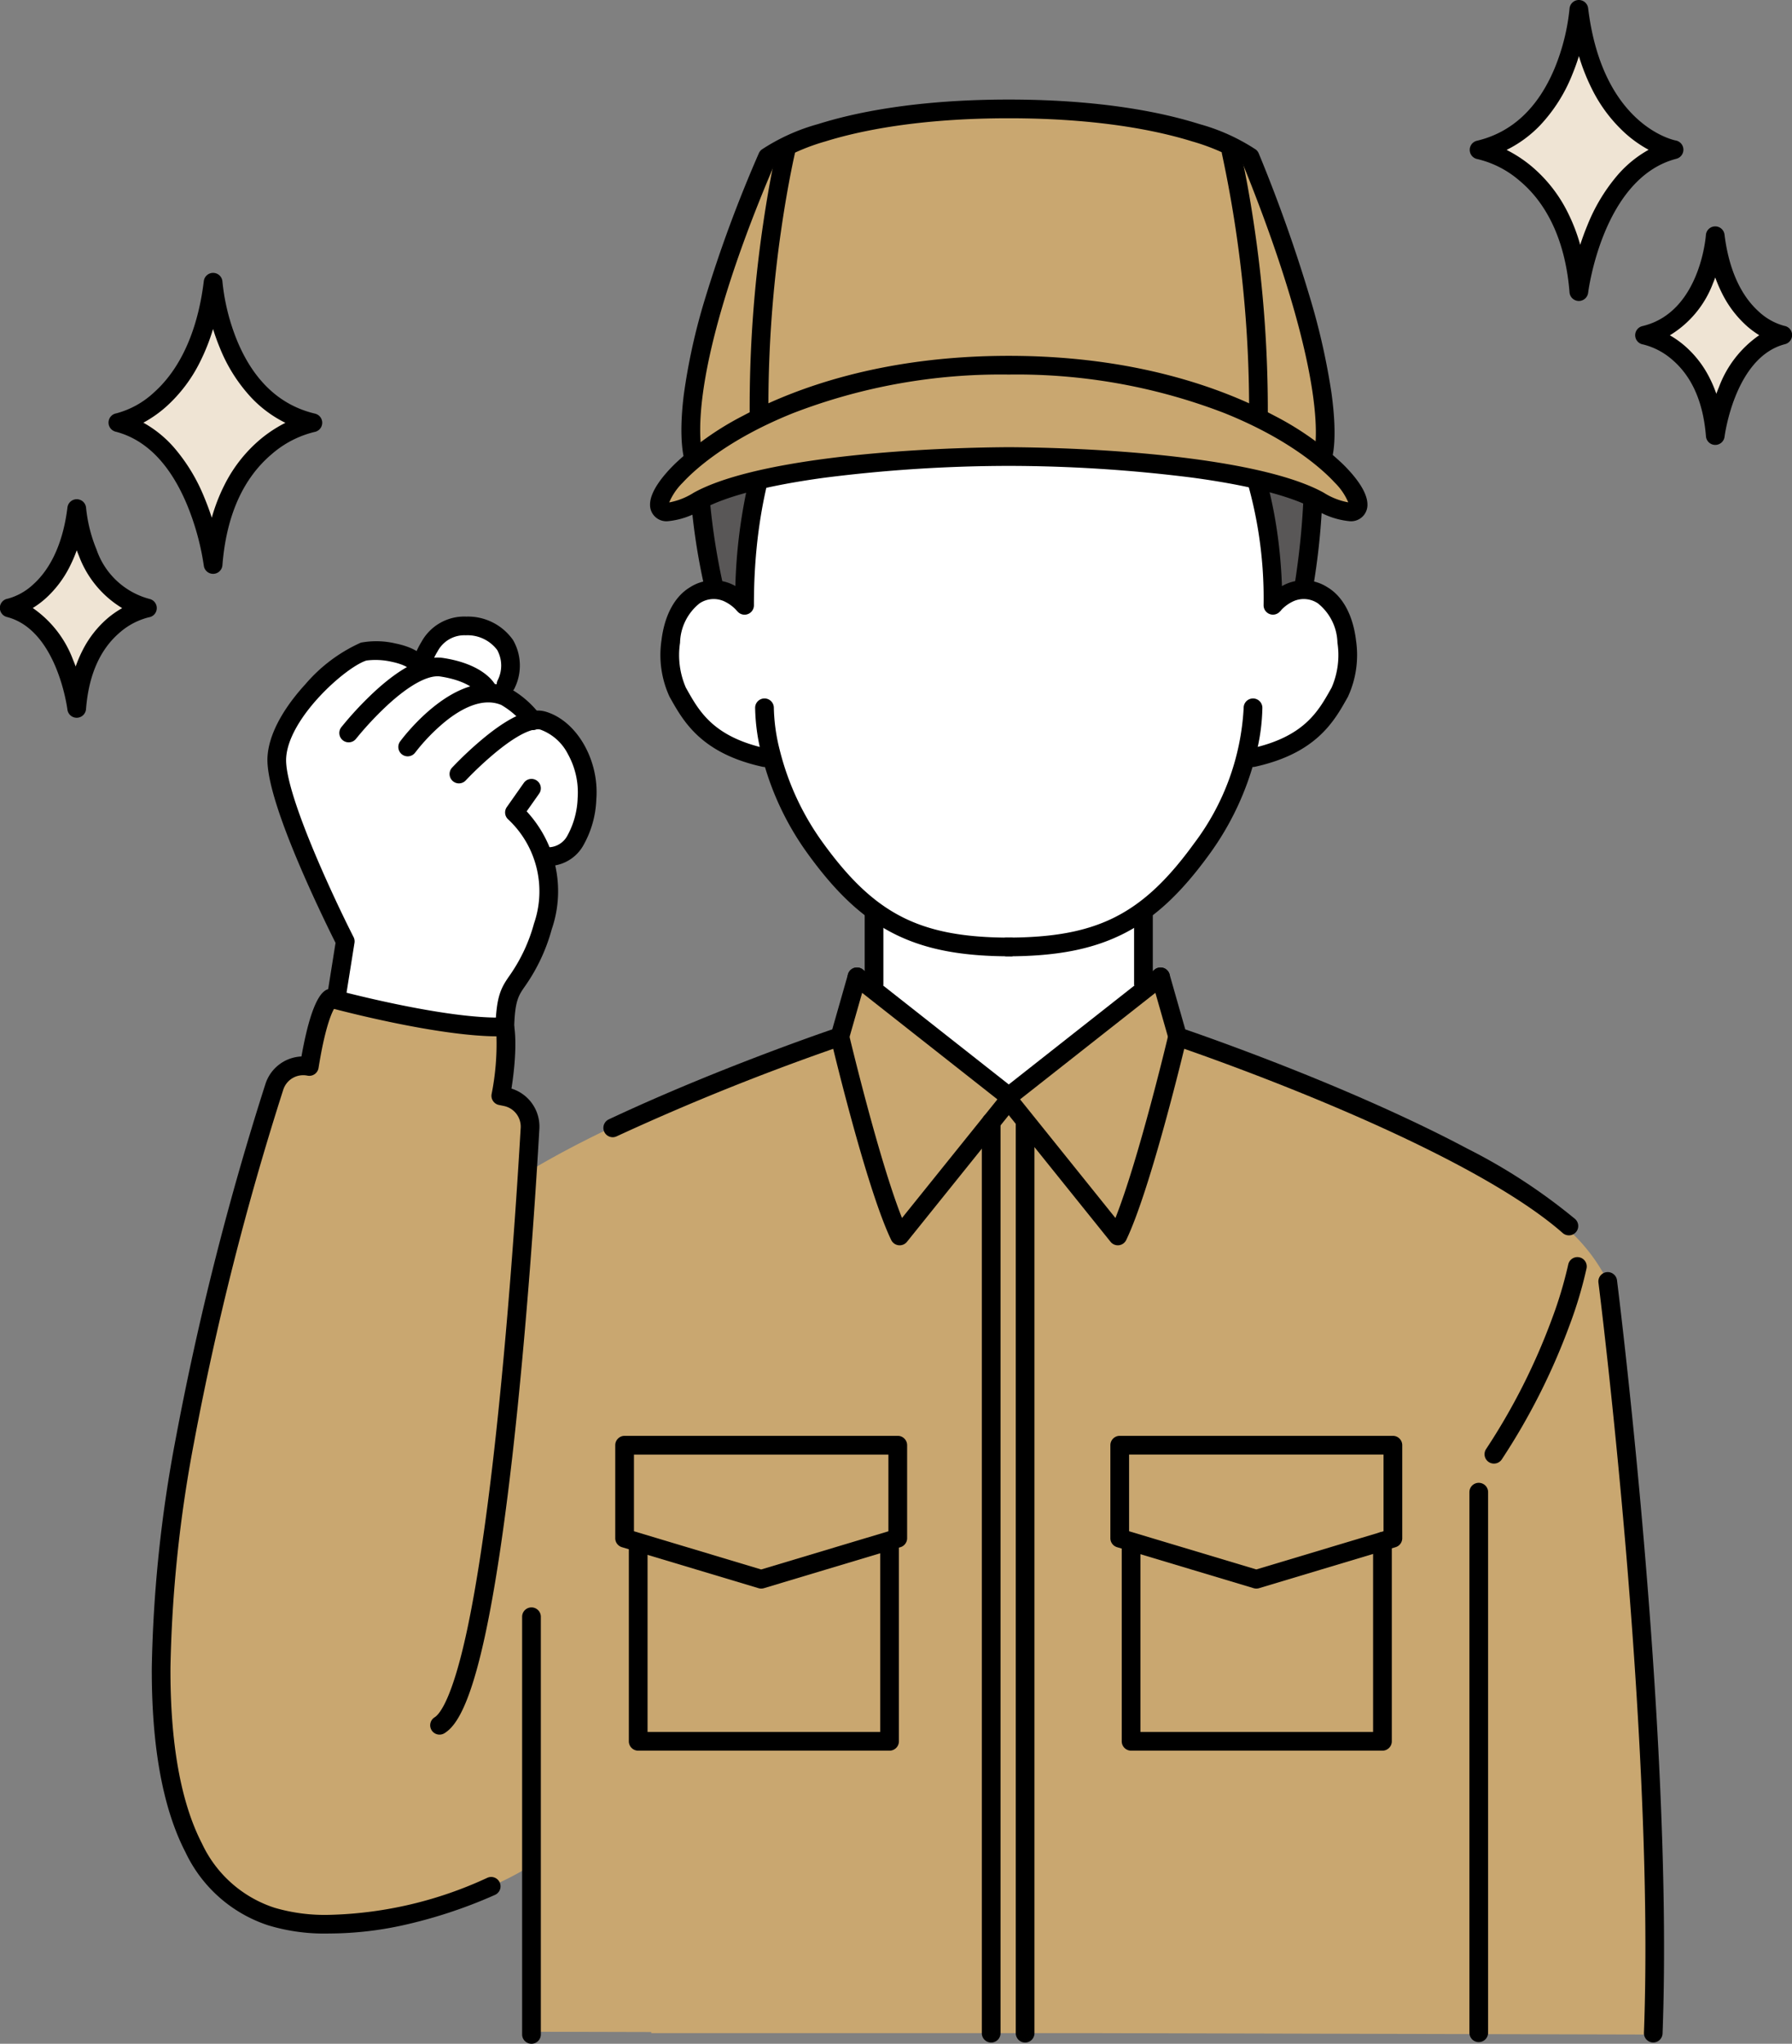
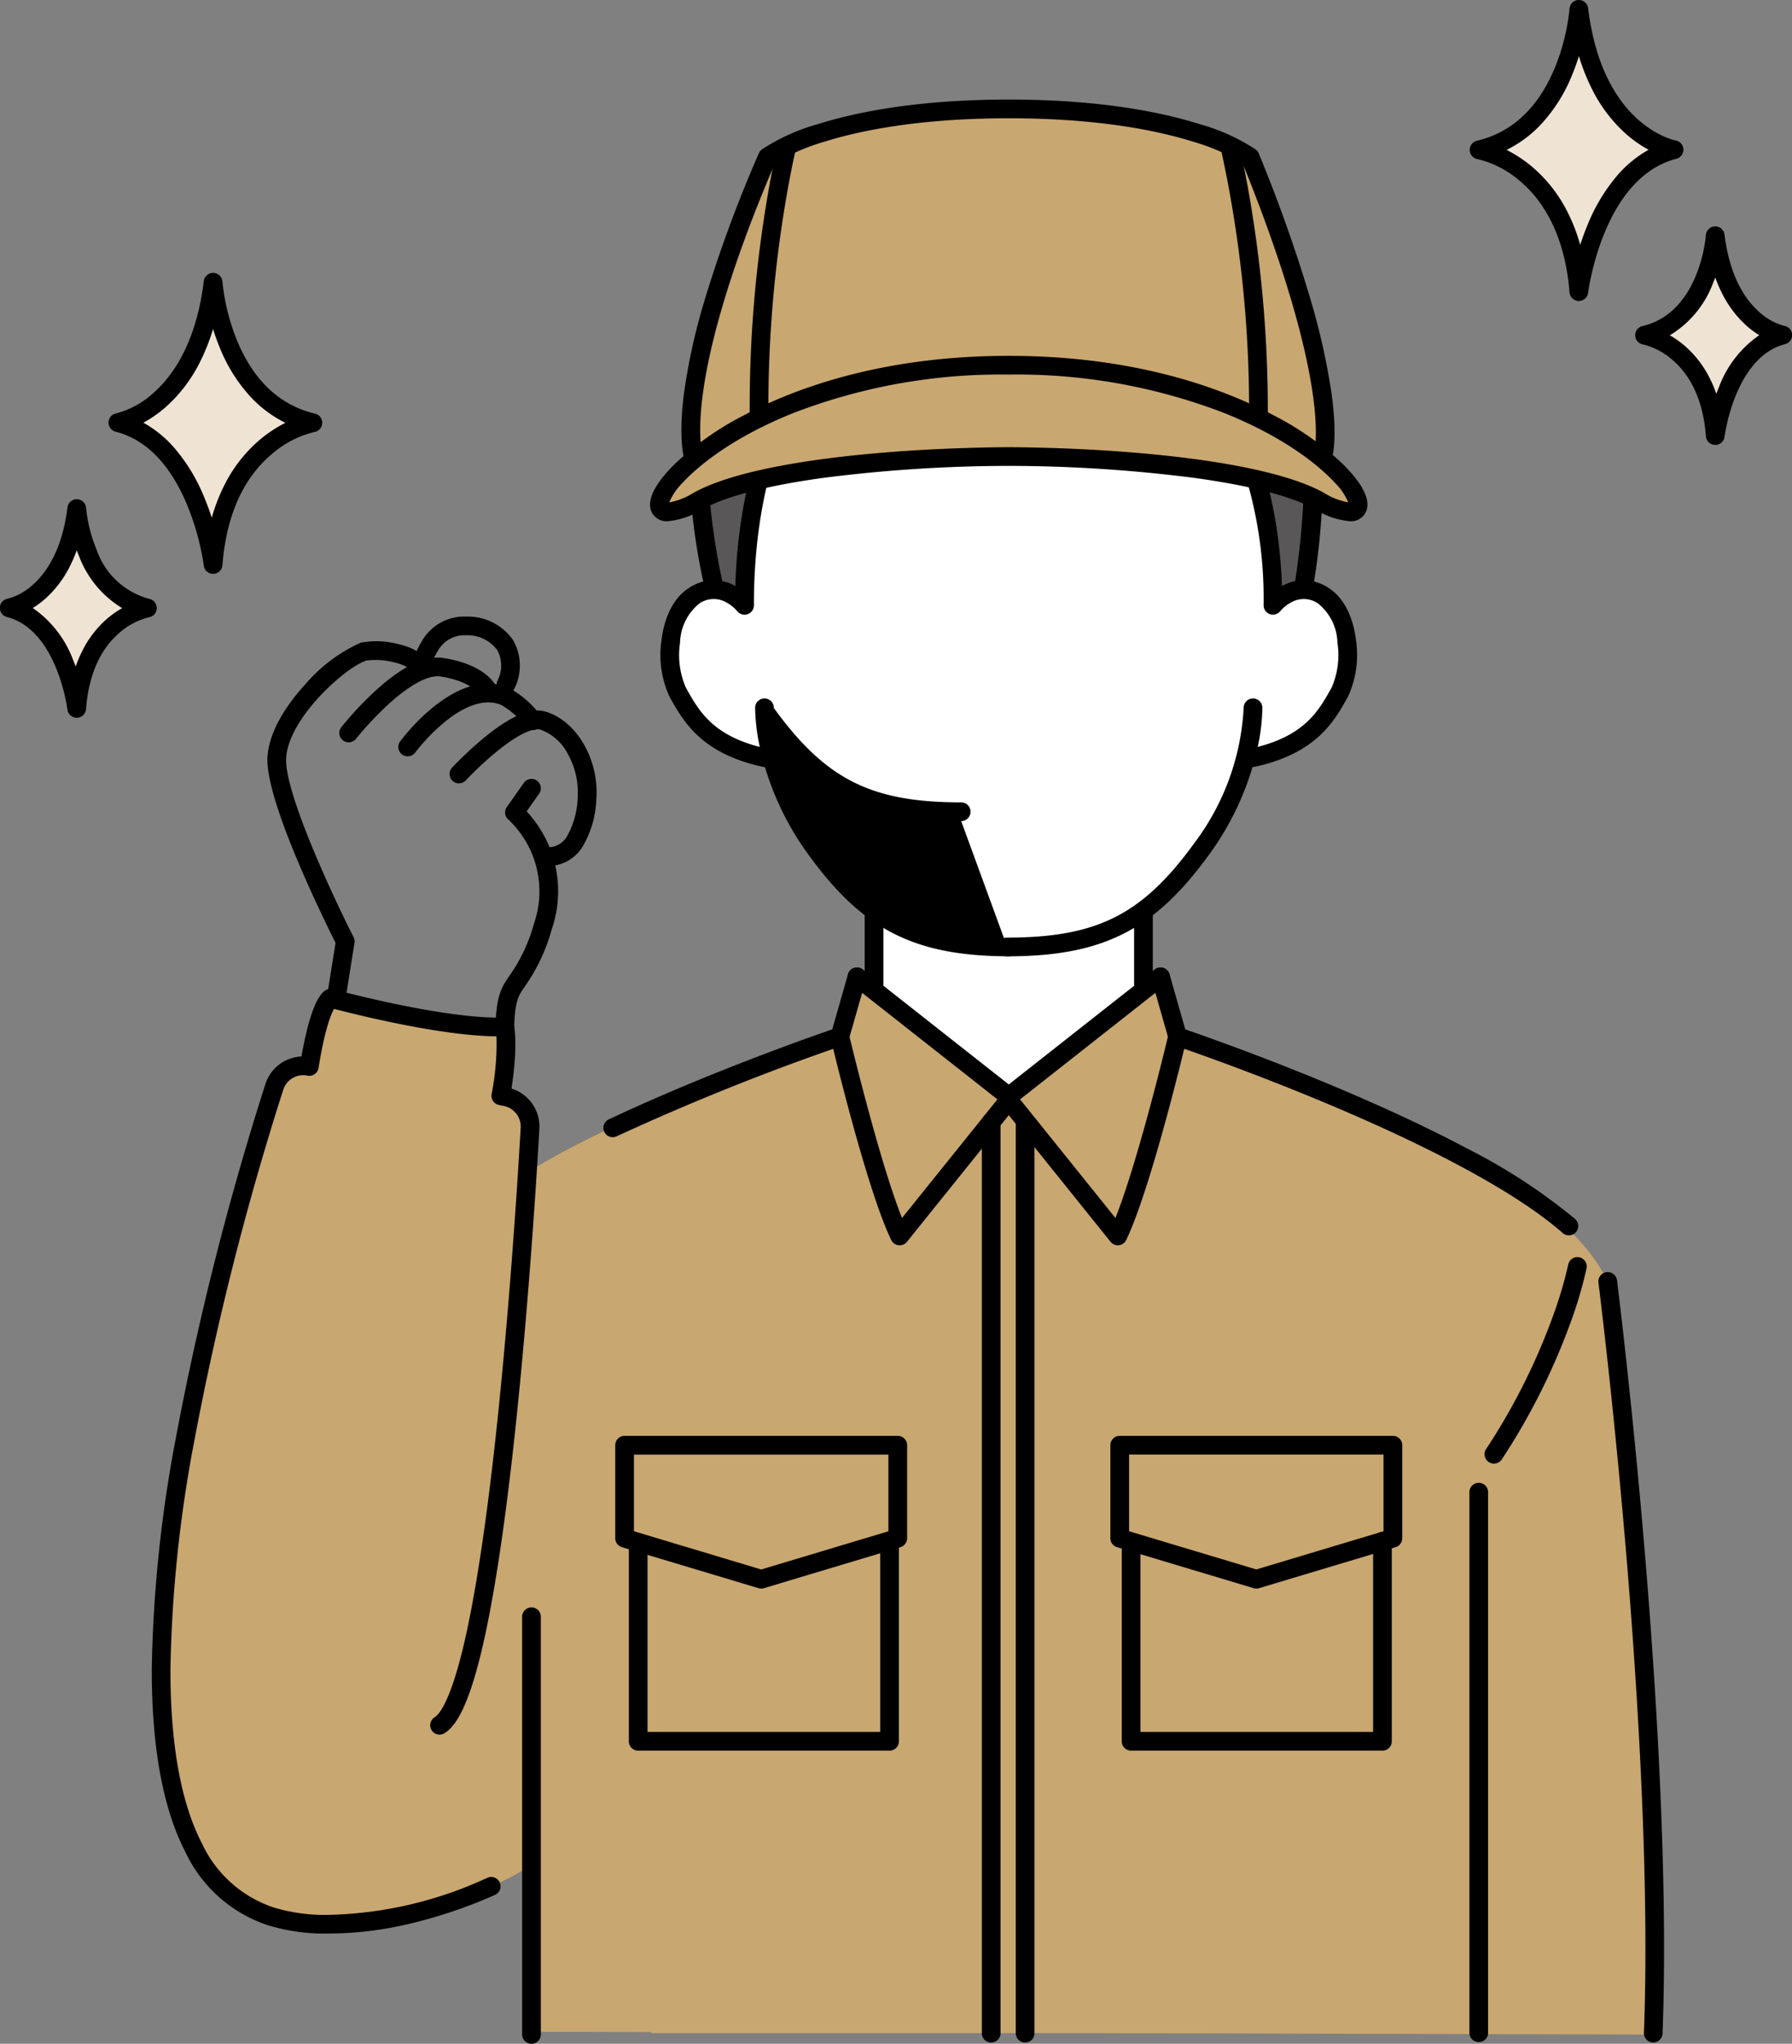
<svg xmlns="http://www.w3.org/2000/svg" width="172.389" height="196.501" viewBox="0 0 172.389 196.501">
  <rect x="0" y="0" width="172.389" height="196.501" fill="#808080" stroke="none" />
  <defs>
    <clipPath id="a">
      <rect width="172.389" height="196.501" fill="none" />
    </clipPath>
  </defs>
  <g clip-path="url(#a)">
    <path d="M125.392,56.611h0a5.31,5.31,0,0,0-2.956,1.5c0-.962-.022-1.876-.063-2.747a36.61,36.61,0,0,0-2.507-12.189C95.613,45.8,82.289,30.08,82.289,30.08s-9.857,6.5-10.615,25.677a14.616,14.616,0,0,0-.065,2.351,5.488,5.488,0,0,0-2.914-1.46c-6.138-.644-6.462,15.272,5.554,16.1.885,4.437,5.691,11.893,9.818,14.695h0v7.2l.018.562,12.958,10.2L110,95.214l-.018-.562v-7.2h0c4.126-2.8,8.934-10.259,9.818-14.695,12.667-1.356,11.256-16.59,5.6-16.142" fill="#fff" />
    <path d="M68.695,56.648a5.36,5.36,0,0,1,2.914,1.46,14.5,14.5,0,0,1,.066-2.351C72.432,36.576,82.289,30.08,82.289,30.08S95.614,45.8,119.866,43.172c0,0,2.568,5.572,2.588,14.921a5.122,5.122,0,0,1,2.938-1.482l.1-.6c2.079-13.519.336-24.493-3.637-31.48-3.581-6.3-8.567-10.976-24.117-12.071-14.017-.987-20.359,5.775-20.359,5.775s-2.01.187-6.116,6.62-5.41,18.436-2.665,31.156Z" fill="#595757" />
-     <path d="M32.32,96.116c-.893-.249-1.324-.286-2.853,6.76a53.639,53.639,0,0,0,18.9,3.183c.676-5.745.2-7.334.2-7.334-.216-5.107,6.424-9.238,3.549-16.738l.391.371c6.064.061,4.711-13.729-1.265-13.091a10.51,10.51,0,0,0-2.065-1.989l-.49-1.481c2.371-6.714-7.46-7.606-8.225-1.5-.547-1.643-4.56-1.929-5.474-1.643-2.327.73-8.076,5.886-8.349,10.152s6.58,17.708,6.58,17.708Z" fill="#fff" />
    <path d="M154.665,123.212a17.044,17.044,0,0,0-3.945-5.124l.2-.214-.579-.132c-11.136-10.048-36.509-17.515-37.06-18.072l-1.643-5.748-14.6,11.492L82.44,93.922,80.8,99.67a1.365,1.365,0,0,1-.313.146,43.632,43.632,0,0,0-5.045,1.793c-5.94,2.131-15.733,5.865-23.724,10.511l-.71.348-.257.006c.1-1.587.182-2.942.242-4a2.916,2.916,0,0,0-2.325-3.024l-.486-.1c.83-4.72.384-6.628.384-6.628-5.849.23-16.762-2.747-16.762-2.747s-1.072.458-2.046,6.556a2.918,2.918,0,0,0-3.366,1.965c-4.175,13.018-22.083,72.933-.3,79.762,0,0,7.847,2.939,21.169-2.9a30.546,30.546,0,0,0,3.872-2.014l-.03,16,11.546.029c0,.035,0,.071,0,.107h42.569l53.773.135c0-.045,0-.09,0-.135h.05c1.094-29.016-4.38-72.267-4.38-72.267" fill="#c9a770" />
    <path d="M31.713,185.9h-.039a18.6,18.6,0,0,1-5.876-.787,13.427,13.427,0,0,1-7.956-7.028c-2.175-4.2-3.265-10.162-3.24-17.735a129.3,129.3,0,0,1,2.278-21.9,282.92,282.92,0,0,1,8.653-34.223A3.812,3.812,0,0,1,29,101.576c.5-2.823,1.294-5.935,2.445-6.426a.9.9,0,0,1,.59-.04c.108.029,10.848,2.937,16.49,2.715a.9.9,0,0,1,.912.695c.019.08.424,1.9-.234,6.144a3.818,3.818,0,0,1,2.684,3.865c-.3,5.28-1.166,18.923-2.606,31.542-.808,7.077-1.682,12.824-2.6,17.084-1.551,7.209-2.946,8.843-3.861,9.446a.9.9,0,1,1-.99-1.5c.456-.3,1.669-1.712,3.091-8.322.9-4.2,1.769-9.891,2.57-16.909,1.435-12.574,2.294-26.177,2.6-31.441a2.029,2.029,0,0,0-1.609-2.091l-.486-.1a.9.9,0,0,1-.705-1.037,24.756,24.756,0,0,0,.468-5.56C42.476,99.6,34.352,97.577,32.129,97c-.3.546-.9,2.016-1.485,5.679a.9.9,0,0,1-1.069.74,2.015,2.015,0,0,0-2.327,1.359,281.036,281.036,0,0,0-8.6,33.991,127.527,127.527,0,0,0-2.25,21.591c-.024,7.28,1,12.966,3.038,16.9a11.688,11.688,0,0,0,6.916,6.145l.047.016a17.2,17.2,0,0,0,5.39.683,38.213,38.213,0,0,0,15.1-3.564.9.9,0,0,1,.723,1.649,46.568,46.568,0,0,1-9.1,2.974A33.378,33.378,0,0,1,31.713,185.9Z" />
    <path d="M0,41.055a.9.9,0,0,1-.9-.9V0A.9.9,0,0,1,0-.9.9.9,0,0,1,.9,0V40.155A.9.9,0,0,1,0,41.055Z" transform="translate(51.128 155.446)" />
    <path d="M32.343,96.878a.9.9,0,0,1-.89-1.042l.826-5.182c-.437-.871-1.881-3.788-3.285-7.043-2.285-5.3-3.382-8.956-3.259-10.868.18-2.807,2.358-5.562,3.64-6.954a15.175,15.175,0,0,1,5.337-4,8.074,8.074,0,0,1,3.323.075c1.8.366,2.929,1.107,3.274,2.143a.9.9,0,1,1-1.708.569c-.1-.3-.732-.7-1.925-.948a6.975,6.975,0,0,0-2.426-.121c-1.991.625-7.474,5.492-7.72,9.351-.212,3.3,4.608,13.564,6.484,17.242a.9.9,0,0,1,.087.551l-.872,5.469A.9.9,0,0,1,32.343,96.878Z" />
    <path d="M33.541,71.374a.9.9,0,0,1-.706-1.457,32.845,32.845,0,0,1,3.248-3.471c2.6-2.381,4.8-3.452,6.563-3.181,3.906.6,4.921,2.421,5.024,2.627l-1.61.806a.243.243,0,0,0,.013.025c-.007-.012-.746-1.223-3.7-1.678-1.155-.178-2.951.786-5.057,2.714a31.586,31.586,0,0,0-3.067,3.274A.9.9,0,0,1,33.541,71.374Z" />
    <path d="M39.217,72.719a.9.9,0,0,1-.724-1.433c.219-.3,5.411-7.252,10.414-5.173a9.433,9.433,0,0,1,3.065,2.633.9.9,0,0,1-1.426,1.1,7.77,7.77,0,0,0-2.329-2.069c-1.86-.773-3.957.442-5.388,1.6a18.464,18.464,0,0,0-2.887,2.98A.9.9,0,0,1,39.217,72.719Z" />
    <path d="M52.707,83.264q-.126,0-.255-.007a.9.9,0,1,1,.1-1.8,2.1,2.1,0,0,0,2-1.06,8.016,8.016,0,0,0,1.017-3.657,7.577,7.577,0,0,0-.931-4.225,4.825,4.825,0,0,0-2.666-2.369c-.274-.08-1.386-.164-4.179,2.107a33.442,33.442,0,0,0-2.985,2.778.9.9,0,0,1-1.319-1.225,34.682,34.682,0,0,1,3.154-2.937c2.526-2.056,4.434-2.857,5.832-2.45,3.006.874,5.2,4.673,4.888,8.469a9.607,9.607,0,0,1-1.309,4.5A3.886,3.886,0,0,1,52.707,83.264Z" />
    <path d="M48.564,99.624h-.029a.9.9,0,0,1-.871-.928c.094-2.958.538-3.725,1.381-4.931a15.994,15.994,0,0,0,2.327-4.974,9.472,9.472,0,0,0-2.457-9.984.9.9,0,0,1-.16-1.21l1.637-2.325a.9.9,0,1,1,1.472,1.036l-1.2,1.7a11.582,11.582,0,0,1,1.816,2.607,11.245,11.245,0,0,1,.6,8.724A17.575,17.575,0,0,1,50.52,94.8c-.65.93-.976,1.4-1.058,3.957A.9.9,0,0,1,48.564,99.624Z" />
    <path d="M48.683,66.7a.9.9,0,0,1-.826-1.258,3.121,3.121,0,0,0-.026-2.947A3.576,3.576,0,0,0,44.8,61.081a2.907,2.907,0,0,0-2.7,1.539,6.122,6.122,0,0,0-.759,1.844.9.9,0,1,1-1.767-.342,7.89,7.89,0,0,1,.973-2.413,4.7,4.7,0,0,1,4.324-2.426,5.3,5.3,0,0,1,4.483,2.253,4.919,4.919,0,0,1,.154,4.62A.9.9,0,0,1,48.683,66.7Z" />
    <path d="M73.544,73.744a.9.9,0,0,1-.194-.021c-5.885-1.292-7.6-4.355-8.861-6.592l-.08-.142a9.583,9.583,0,0,1-.777-5.408c.29-2.411,1.263-4.226,2.74-5.112a4.216,4.216,0,0,1,4.3-.164,5.474,5.474,0,0,1,1.66,1.336l-1.413,1.115a3.78,3.78,0,0,0-1.124-.878,2.434,2.434,0,0,0-2.5.134A5,5,0,0,0,65.42,61.8a7.846,7.846,0,0,0,.558,4.31l.081.144c1.21,2.154,2.58,4.6,7.677,5.715a.9.9,0,0,1-.192,1.779Z" />
    <path d="M.9,7.2H-.9V0H.9Z" transform="translate(84.082 87.539)" />
    <path d="M58.947,109.34a.9.9,0,0,1-.384-1.715c9.439-4.438,19.3-7.9,21.5-8.655l1.513-5.3a.9.9,0,1,1,1.731.494l-1.642,5.748a.9.9,0,0,1-.579.606,232.542,232.542,0,0,0-21.754,8.731A.9.9,0,0,1,58.947,109.34Z" />
-     <path d="M97.221,91.947c-4.8,0-8.278-.679-11.272-2.2-2.942-1.5-5.474-3.845-8.207-7.613a27.552,27.552,0,0,1-4.51-9.713,19.022,19.022,0,0,1-.589-4.385.9.9,0,0,1,1.8.036h0a17.773,17.773,0,0,0,.556,4,25.757,25.757,0,0,0,4.2,9.006c4.983,6.868,9.362,9.073,18.023,9.073a.9.9,0,1,1,0,1.8Z" />
+     <path d="M97.221,91.947c-4.8,0-8.278-.679-11.272-2.2-2.942-1.5-5.474-3.845-8.207-7.613a27.552,27.552,0,0,1-4.51-9.713,19.022,19.022,0,0,1-.589-4.385.9.9,0,0,1,1.8.036h0c4.983,6.868,9.362,9.073,18.023,9.073a.9.9,0,1,1,0,1.8Z" />
    <path d="M96.86,91.947a.9.9,0,1,1,0-1.8c8.66,0,13.04-2.2,18.023-9.073a23.64,23.64,0,0,0,4.756-13,.9.9,0,1,1,1.8-.038,19.022,19.022,0,0,1-.589,4.385,27.552,27.552,0,0,1-4.51,9.713c-2.734,3.768-5.265,6.116-8.207,7.613C105.138,91.268,101.662,91.947,96.86,91.947Z" />
    <path d="M120.537,73.744a.9.9,0,0,1-.192-1.779c5.1-1.119,6.467-3.56,7.677-5.715l.081-.144a7.846,7.846,0,0,0,.558-4.31,5,5,0,0,0-1.879-3.784,2.434,2.434,0,0,0-2.5-.134,3.776,3.776,0,0,0-1.127.882l-.7-.562-.706-.558a5.474,5.474,0,0,1,1.66-1.336,4.215,4.215,0,0,1,4.3.163c1.477.886,2.45,2.7,2.74,5.112a9.583,9.583,0,0,1-.777,5.408l-.08.142c-1.256,2.237-2.976,5.3-8.861,6.592A.9.9,0,0,1,120.537,73.744Z" />
    <path d="M71.627,59.1a.9.9,0,0,1-.9-.9,50.815,50.815,0,0,1,1.687-13.526,35.088,35.088,0,0,1,3.765-8.906,21.054,21.054,0,0,1,5.616-6.44.9.9,0,0,1,1.182.17,38.071,38.071,0,0,0,9.518,7.37,45.131,45.131,0,0,0,27.275,5.41.9.9,0,0,1,.914.518c.109.236,2.672,5.9,2.672,15.4a.9.9,0,0,1-1.8,0,40.539,40.539,0,0,0-2.267-14.062,48.211,48.211,0,0,1-15.732-1.024A45.832,45.832,0,0,1,91.54,38.4a41.5,41.5,0,0,1-9.354-7.1,22.093,22.093,0,0,0-4.532,5.509c-2.347,3.9-5.141,10.781-5.127,21.39A.9.9,0,0,1,71.627,59.1Z" />
    <path d="M68.593,56.909a.9.9,0,0,1-.879-.71,61.137,61.137,0,0,1-1.253-18.208c.513-5.575,1.909-10.285,4.039-13.622a26.552,26.552,0,0,1,4.778-5.928,5.389,5.389,0,0,1,1.631-1.014,19.18,19.18,0,0,1,5.005-3.266,27.834,27.834,0,0,1,6.553-2.1,35.986,35.986,0,0,1,9.328-.5,56.476,56.476,0,0,1,9.985,1.488,27.275,27.275,0,0,1,6.949,2.715,20.8,20.8,0,0,1,7.9,8.321,36.881,36.881,0,0,1,4.2,13.622,66.707,66.707,0,0,1-.455,18.44.9.9,0,0,1-1.779-.274c1.9-12.35.614-23.612-3.53-30.9-2.988-5.255-7.257-10.482-23.4-11.618-13.435-.946-19.579,5.428-19.639,5.493a.9.9,0,0,1-.511.272c-.127.039-1.976.691-5.5,6.216-4.141,6.488-5.14,18.453-2.544,30.482a.9.9,0,0,1-.881,1.09Z" />
    <path d="M.9,7.2H-.9V0H.9Z" transform="translate(109.999 87.539)" />
    <path d="M150.923,118.774a.9.9,0,0,1-.594-.224c-4.124-3.629-11.873-7.892-22.412-12.331-8-3.371-14.85-5.673-14.918-5.7a.9.9,0,0,1-.579-.606l-1.642-5.748a.9.9,0,0,1,1.731-.494l1.513,5.3c1.66.571,7.7,2.686,14.583,5.585,4.743,2,8.959,3.972,12.53,5.869a55.566,55.566,0,0,1,10.384,6.774.9.9,0,0,1-.595,1.576Z" />
    <path d="M86.545,119.732a.9.9,0,0,1-.811-.51c-2.387-4.959-5.674-18.76-5.813-19.345a.9.9,0,0,1,1.751-.415c.031.13,2.859,12.007,5.1,17.645L95.95,105.7,81.882,94.629A.9.9,0,0,1,83,93.215l14.782,11.633a.9.9,0,0,1,.145,1.271L87.246,119.4A.9.9,0,0,1,86.545,119.732Z" />
    <path d="M159.045,196.379h-.035a.9.9,0,0,1-.865-.933c.564-14.941-.655-33.749-1.776-46.9-1.216-14.258-2.584-25.116-2.6-25.224a.9.9,0,0,1,1.786-.226c.014.108,1.385,11,2.6,25.289,1.126,13.2,2.349,32.09,1.782,47.125A.9.9,0,0,1,159.045,196.379Z" />
    <path d="M143.714,140.719a.9.9,0,0,1-.75-1.4,60.94,60.94,0,0,0,6.3-12.429,39.628,39.628,0,0,0,1.6-5.315.9.9,0,0,1,1.766.346,40.368,40.368,0,0,1-1.657,5.543,62.746,62.746,0,0,1-6.5,12.848A.9.9,0,0,1,143.714,140.719Z" />
    <path d="M0,52.873a.9.9,0,0,1-.9-.9V0A.9.9,0,0,1,0-.9.9.9,0,0,1,.9,0V51.973A.9.9,0,0,1,0,52.873Z" transform="translate(142.255 143.468)" />
    <path d="M107.536,119.732a.9.9,0,0,1-.7-.336L96.159,106.119a.9.9,0,0,1,.145-1.271l14.782-11.633a.9.9,0,0,1,1.113,1.415L98.131,105.7l9.172,11.407c2.245-5.638,5.074-17.515,5.1-17.645a.9.9,0,0,1,1.751.415c-.139.585-3.426,14.386-5.813,19.345a.9.9,0,0,1-.811.51Z" />
    <path d="M0,88.5a.9.9,0,0,1-.9-.9V0A.9.9,0,0,1,0-.9.9.9,0,0,1,.9,0V87.6A.9.9,0,0,1,0,88.5Z" transform="translate(95.35 107.883)" />
    <path d="M0,88.5a.9.9,0,0,1-.9-.9V0A.9.9,0,0,1,0-.9.9.9,0,0,1,.9,0V87.6A.9.9,0,0,1,0,88.5Z" transform="translate(98.615 107.883)" />
    <path d="M85.574,168.32H61.394a.9.9,0,0,1-.9-.9V148.333a.9.9,0,1,1,1.8,0V166.52h22.38V148.2a.9.9,0,0,1,1.8,0V167.42A.9.9,0,0,1,85.574,168.32Z" />
    <path d="M73.225,152.736a.9.9,0,0,1-.259-.038l-13.139-3.942a.9.9,0,0,1-.641-.862v-8.942a.9.9,0,0,1,.9-.9H86.364a.9.9,0,0,1,.9.9v8.942a.9.9,0,0,1-.641.862L73.484,152.7A.9.9,0,0,1,73.225,152.736Zm-12.239-5.512L73.225,150.9l12.239-3.672v-7.372H60.986Z" />
    <path d="M120.856,152.736a.9.9,0,0,1-.259-.038l-13.139-3.942a.9.9,0,0,1-.641-.862v-8.942a.9.9,0,0,1,.9-.9h26.278a.9.9,0,0,1,.9.9v8.942a.9.9,0,0,1-.641.862L121.114,152.7A.9.9,0,0,1,120.856,152.736Zm-12.239-5.512,12.239,3.672,12.239-3.672v-7.372H108.617Z" />
    <path d="M132.991,168.32h-24.18a.9.9,0,0,1-.9-.9V148.333a.9.9,0,1,1,1.8,0V166.52h22.38V148.2a.9.9,0,0,1,1.8,0V167.42A.9.9,0,0,1,132.991,168.32Z" />
    <path d="M126.851,43.779l.421,0s2.1-6.285-7.015-28.683c0,0-6.033-4.62-23.216-4.62s-23.216,4.62-23.216,4.62c-9.639,22.4-7.063,29.064-7.063,29.064h0c-4.536,3.767-4.47,6.7.406,4,4.31-2.39,14.269-3.777,24.9-4.16l8.262-.052c11.251.293,22.043,1.7,26.578,4.212,5.038,2.794,4.942-.435-.061-4.379" fill="#c9a770" />
    <path d="M97.04,34.213c12.177,0,20.606,3.124,25.532,5.744a28.486,28.486,0,0,1,6.569,4.626c1.1,1.074,2.407,2.629,2.407,3.934a1.573,1.573,0,0,1-1.728,1.593,7.586,7.586,0,0,1-3.345-1.164c-2.229-1.237-6.287-2.28-11.734-3.018a142.231,142.231,0,0,0-17.451-1.134h-.5a142.231,142.231,0,0,0-17.451,1.134c-5.447.738-9.5,1.781-11.734,3.018a7.587,7.587,0,0,1-3.345,1.164,1.572,1.572,0,0,1-1.727-1.592c0-1.3,1.309-2.859,2.407-3.933a28.485,28.485,0,0,1,6.568-4.626C76.435,37.337,84.863,34.213,97.04,34.213ZM129.7,48.3a5.884,5.884,0,0,0-1.3-1.9c-1.063-1.155-4.226-4.119-10.607-6.681A55.534,55.534,0,0,0,97.04,36.013a55.527,55.527,0,0,0-20.755,3.712c-6.38,2.562-9.543,5.525-10.607,6.681a5.89,5.89,0,0,0-1.3,1.9,6.64,6.64,0,0,0,2.355-.932c5.571-3.09,19.174-4.288,30.047-4.378H97.3c10.873.09,24.476,1.288,30.047,4.378A6.633,6.633,0,0,0,129.7,48.3Z" />
    <path d="M73.02,40.678a.9.9,0,0,1-.9-.891,120.445,120.445,0,0,1,1.274-18.125c.673-4.614,1.353-7.467,1.382-7.587a.9.9,0,0,1,1.75.42c-.008.035-.694,2.916-1.355,7.451A118.607,118.607,0,0,0,73.92,39.769a.9.9,0,0,1-.891.909Z" />
    <path d="M65.924,44.481c-.074-.192-.709-2.01-.137-6.57a58.5,58.5,0,0,1,2.006-9.084A127.724,127.724,0,0,1,73,14.737a.9.9,0,0,1,.279-.359,19.022,19.022,0,0,1,5.44-2.454c3.4-1.073,9.332-2.352,18.323-2.352s14.927,1.279,18.323,2.352a19.023,19.023,0,0,1,5.44,2.454.9.9,0,0,1,.286.375,145.079,145.079,0,0,1,4.974,14.019,65.406,65.406,0,0,1,2.011,8.936c.625,4.452.111,6.172.051,6.353l-1.707-.571,0,.013c0-.016.466-1.622-.171-5.885-.58-3.886-2.218-10.838-6.718-21.936a20.3,20.3,0,0,0-4.85-2.088c-3.261-1.014-8.968-2.223-17.634-2.223s-14.373,1.209-17.634,2.223a20.24,20.24,0,0,0-4.858,2.093c-4.761,11.109-6.4,18.157-6.934,22.121-.585,4.334-.014,6.019-.008,6.036l0-.012Z" />
    <path d="M121.062,41h-.009a.9.9,0,0,1-.891-.909,116.884,116.884,0,0,0-2.606-25.274.9.9,0,0,1,1.75-.42c.029.119.709,2.973,1.382,7.587a120.444,120.444,0,0,1,1.274,18.125A.9.9,0,0,1,121.062,41Z" />
    <path d="M20.5,27.137s.755,11.421,9.6,13.509c0,0-8.639,1.452-9.6,13.628,0,0-1.394-11.64-9.159-13.643,0,0,7.679-1.332,9.159-13.494" fill="#efe4d4" />
    <path d="M20.5,26.237h.025a.9.9,0,0,1,.873.84,20.3,20.3,0,0,0,1.435,5.731c1.6,3.827,4.116,6.169,7.473,6.962a.9.9,0,0,1-.058,1.763,9.76,9.76,0,0,0-4.091,2.117c-2.784,2.344-4.386,5.942-4.76,10.694a.9.9,0,0,1-1.791.036,24.863,24.863,0,0,0-1.62-5.868c-1.636-3.9-3.947-6.256-6.87-7.01a.9.9,0,0,1,.068-1.758,8.516,8.516,0,0,0,3.674-2.053c2.535-2.282,4.177-5.969,4.748-10.663A.9.9,0,0,1,20.5,26.237Zm6.954,14.416a11.522,11.522,0,0,1-3.233-2.374,15.414,15.414,0,0,1-3.068-4.825c-.26-.625-.477-1.239-.658-1.823a19.364,19.364,0,0,1-1.246,3.152,14.351,14.351,0,0,1-3.287,4.338,11.673,11.673,0,0,1-2.171,1.519,11.013,11.013,0,0,1,2.931,2.369,17.232,17.232,0,0,1,2.943,4.848c.275.659.509,1.306.708,1.919A17.3,17.3,0,0,1,21.607,46.6a13.8,13.8,0,0,1,3.483-4.4A12.573,12.573,0,0,1,27.457,40.653Z" />
    <path d="M7.384,48.9s.535,8.084,6.8,9.563c0,0-6.116,1.028-6.8,9.647,0,0-.986-8.24-6.484-9.658,0,0,5.436-.943,6.484-9.552" fill="#efe4d4" />
    <path d="M7.384,48h.025a.9.9,0,0,1,.873.84,14.119,14.119,0,0,0,1,3.985,7.385,7.385,0,0,0,5.1,4.761.9.9,0,0,1,.7.91.894.894,0,0,1-.753.853,6.7,6.7,0,0,0-2.8,1.46c-1.9,1.613-3,4.093-3.254,7.371a.9.9,0,0,1-1.791.036c-.009-.076-.984-7.647-5.815-8.893a.9.9,0,0,1-.681-.914.892.892,0,0,1,.749-.844,5.827,5.827,0,0,0,2.5-1.414c1.732-1.574,2.856-4.119,3.251-7.361A.9.9,0,0,1,7.384,48Zm4.367,10.468a9.921,9.921,0,0,1-4.148-5q-.118-.284-.22-.562a13.4,13.4,0,0,1-.651,1.521,10.421,10.421,0,0,1-2.388,3.149,8.625,8.625,0,0,1-1.192.882,10.525,10.525,0,0,1,3.883,5q.131.315.246.623a12.06,12.06,0,0,1,.651-1.532,10.029,10.029,0,0,1,2.532-3.2A9.19,9.19,0,0,1,11.751,58.471Z" />
    <path d="M151.885.9s-.755,11.421-9.6,13.509c0,0,8.639,1.452,9.6,13.628,0,0,1.394-11.64,9.159-13.643,0,0-7.679-1.332-9.159-13.494" fill="#efe4d4" />
    <path d="M151.885,0a.9.9,0,0,1,.893.791c1.383,11.367,8.349,12.7,8.419,12.716a.9.9,0,0,1,.071,1.758c-7.087,1.828-8.477,12.768-8.49,12.879a.9.9,0,0,1-1.791-.036c-.373-4.73-2.045-8.45-4.836-10.757a9.549,9.549,0,0,0-4.015-2.054.9.9,0,0,1-.058-1.763c3.357-.793,5.871-3.135,7.473-6.962A20.3,20.3,0,0,0,150.987.84.9.9,0,0,1,151.861,0Zm6.71,14.4a11.673,11.673,0,0,1-2.171-1.519,14.351,14.351,0,0,1-3.287-4.338,19.364,19.364,0,0,1-1.246-3.152c-.181.584-.4,1.2-.658,1.823a15.414,15.414,0,0,1-3.068,4.825,11.522,11.522,0,0,1-3.233,2.374,12.573,12.573,0,0,1,2.367,1.548,13.8,13.8,0,0,1,3.483,4.4,17.3,17.3,0,0,1,1.233,3.178c.2-.613.433-1.26.708-1.919a17.232,17.232,0,0,1,2.943-4.848A11.013,11.013,0,0,1,158.6,14.4Z" />
    <path d="M165.005,22.666s-.535,8.084-6.795,9.563c0,0,6.116,1.028,6.795,9.647,0,0,.986-8.24,6.484-9.658,0,0-5.436-.943-6.484-9.552" fill="#efe4d4" />
    <path d="M165.005,21.766a.9.9,0,0,1,.893.791c.395,3.242,1.519,5.787,3.251,7.361a5.827,5.827,0,0,0,2.5,1.414.892.892,0,0,1,.749.844.9.9,0,0,1-.681.914c-4.831,1.246-5.806,8.818-5.815,8.894a.9.9,0,0,1-1.791-.037c-.258-3.278-1.353-5.758-3.254-7.371a6.7,6.7,0,0,0-2.8-1.46.894.894,0,0,1-.753-.853.9.9,0,0,1,.7-.91c5.549-1.311,6.1-8.672,6.1-8.747a.9.9,0,0,1,.873-.84Zm4.232,10.462a8.625,8.625,0,0,1-1.192-.882,10.421,10.421,0,0,1-2.388-3.149,13.4,13.4,0,0,1-.651-1.521q-.1.278-.22.562a9.921,9.921,0,0,1-4.148,5,9.19,9.19,0,0,1,1.288.892,10.029,10.029,0,0,1,2.532,3.2,12.06,12.06,0,0,1,.651,1.532q.114-.308.246-.623A10.525,10.525,0,0,1,169.237,32.228Z" />
  </g>
</svg>